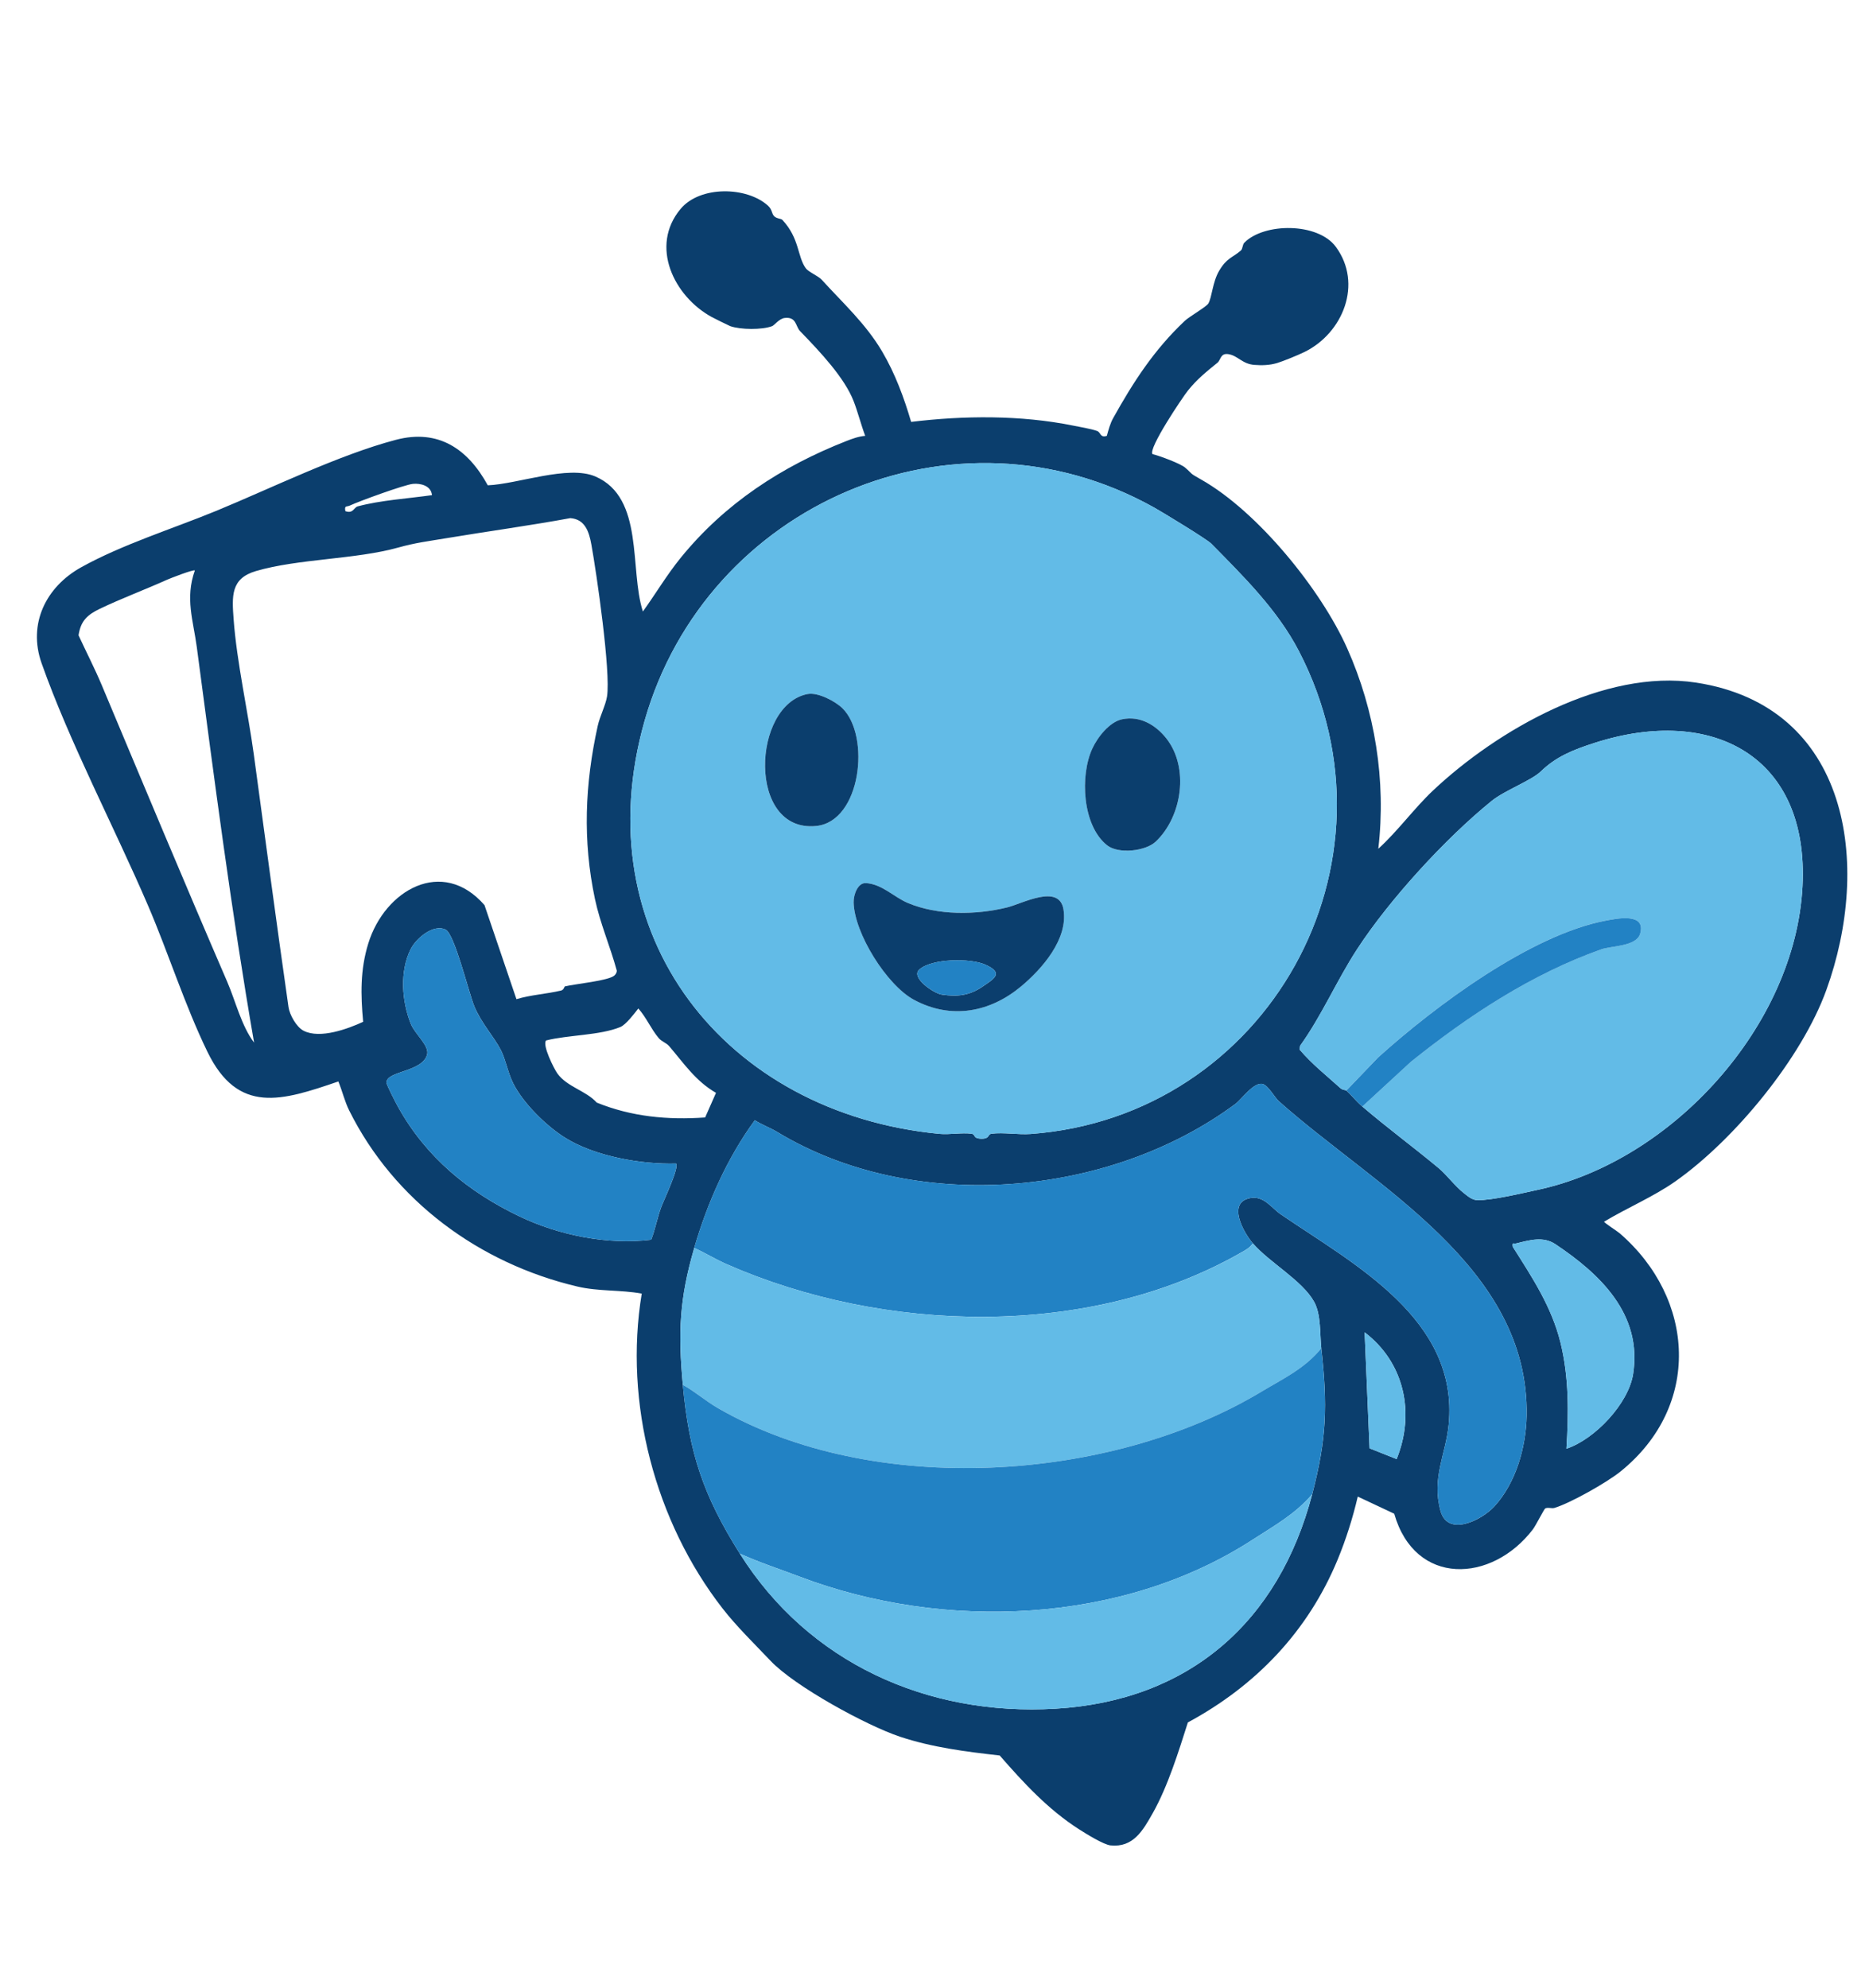
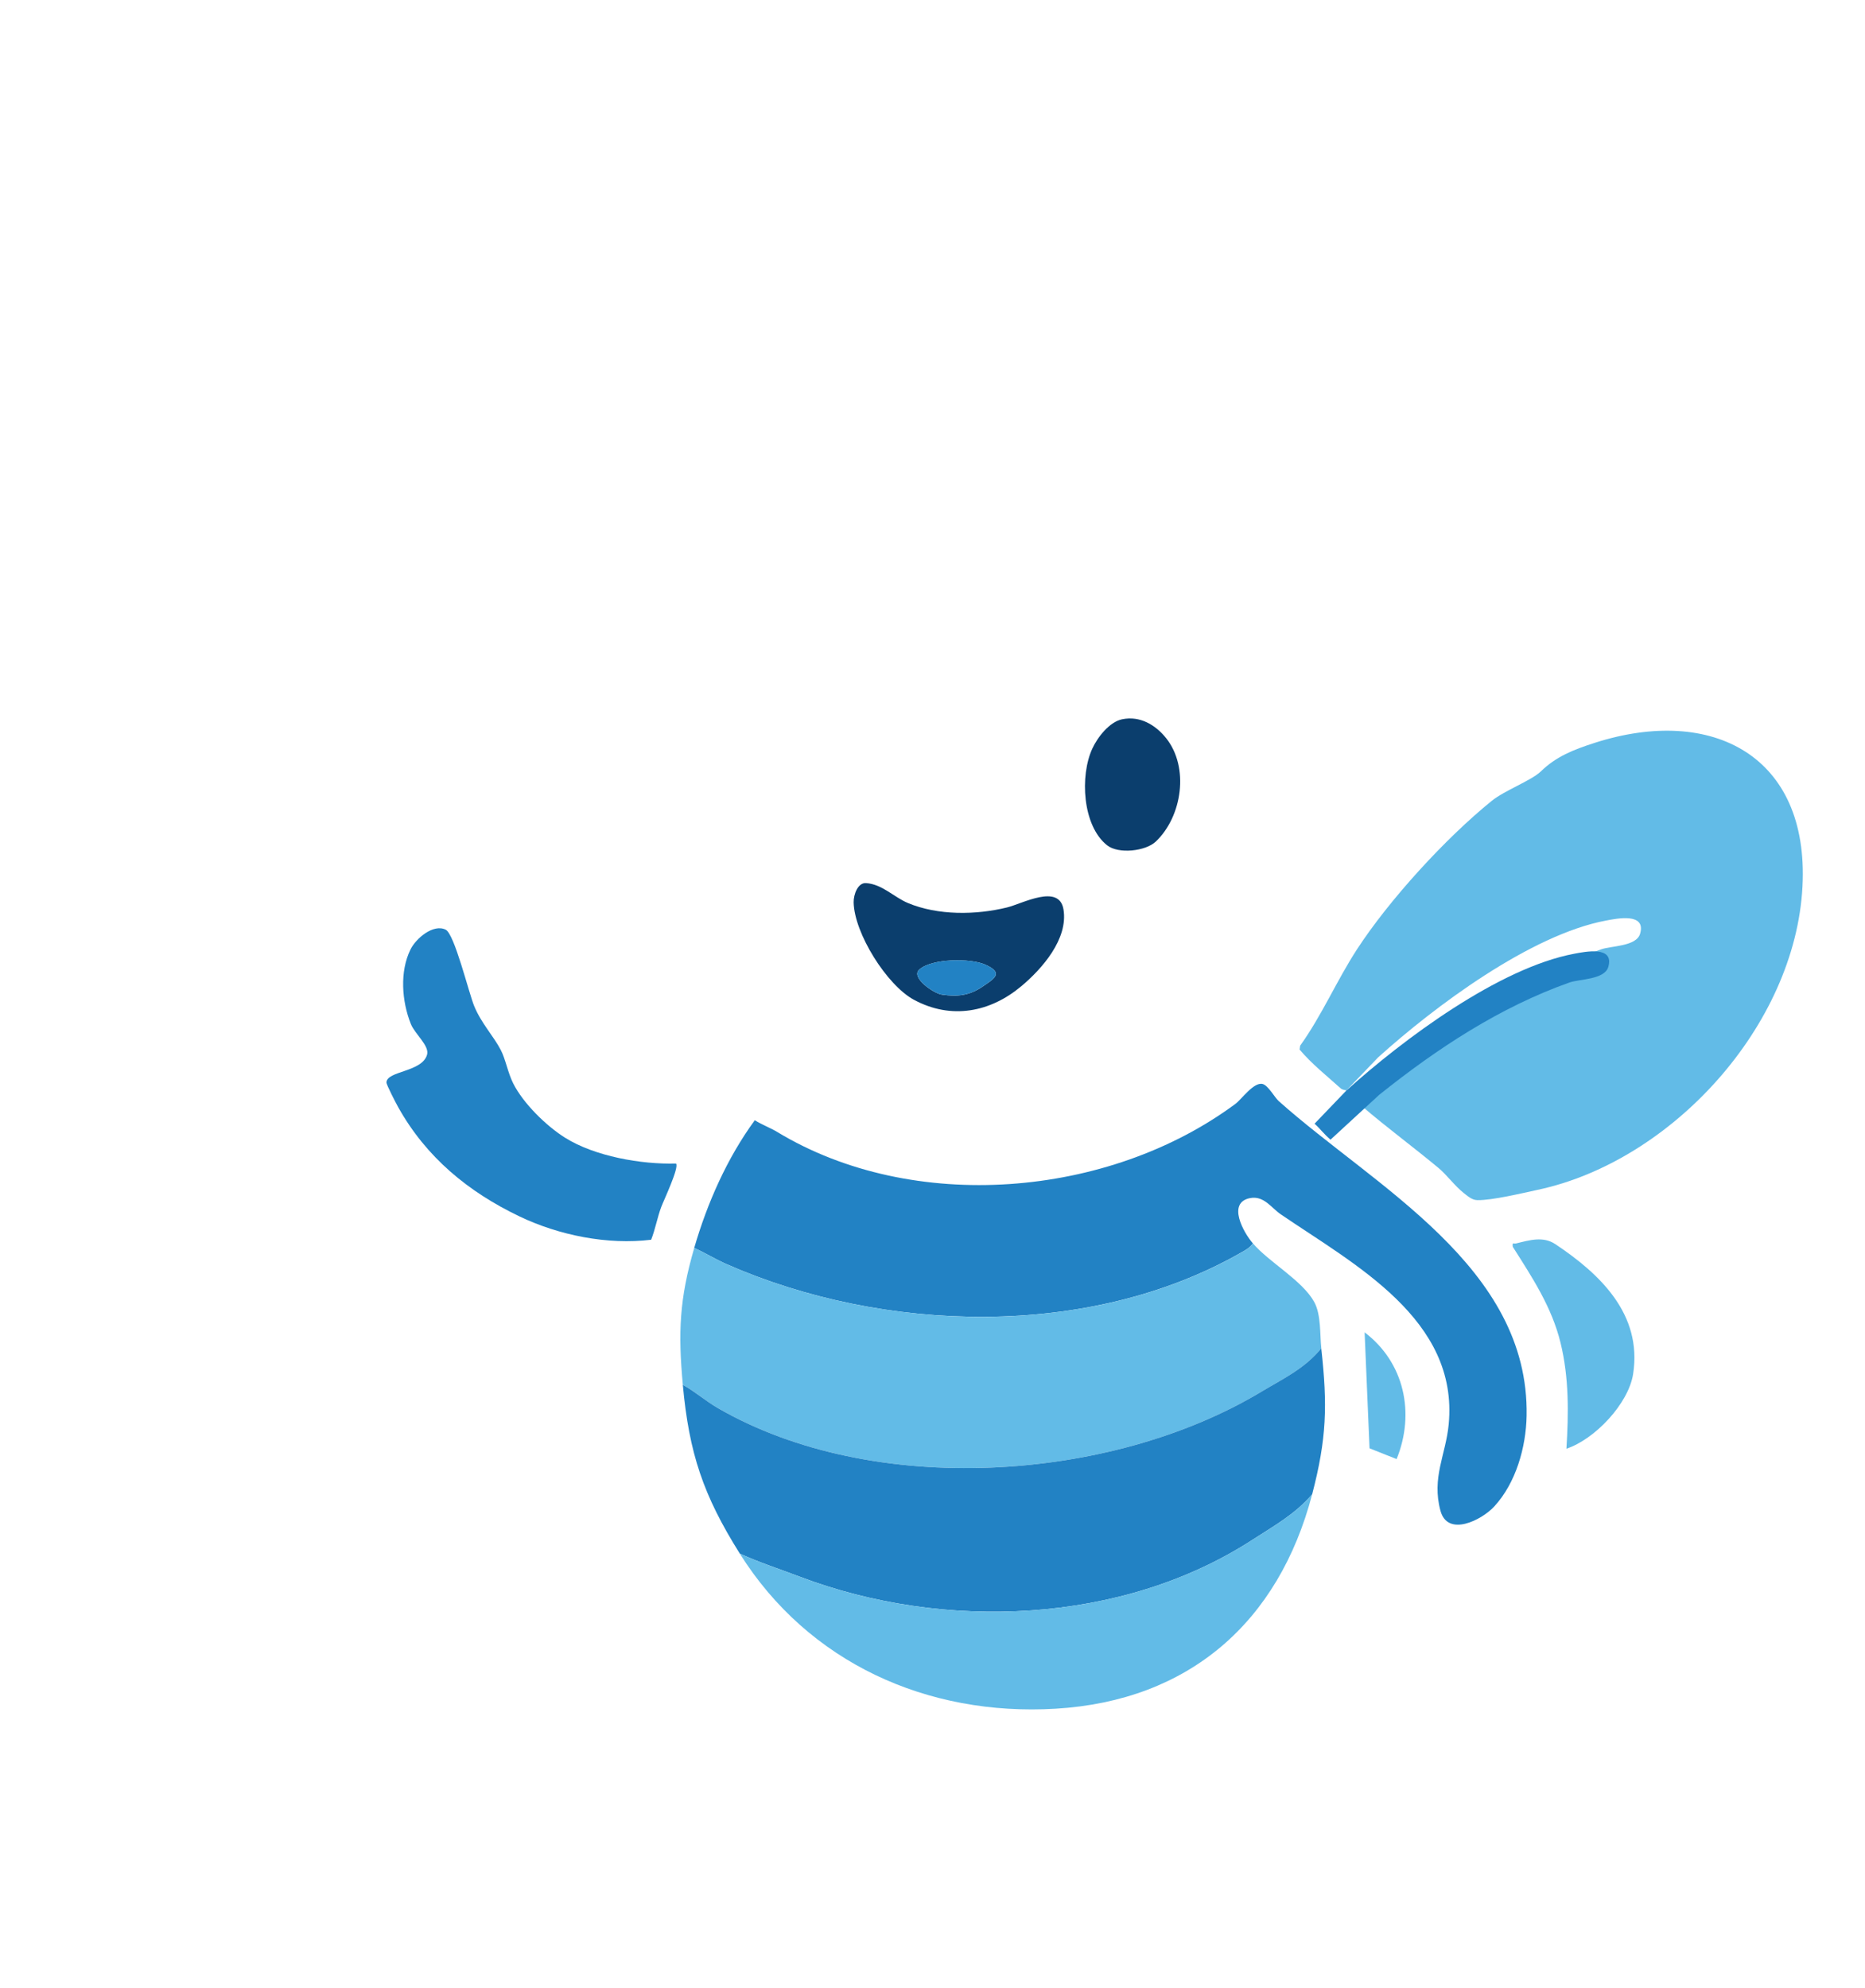
<svg xmlns="http://www.w3.org/2000/svg" id="Layer_1" version="1.1" viewBox="0 0 933.39 994.83">
  <defs>
    <style>
      .st0 {
        fill: #0b3e6d;
      }

      .st1 {
        fill: #2282c4;
      }

      .st2 {
        fill: #62bbe7;
      }
    </style>
  </defs>
-   <path class="st0" d="M391.57,110.07c8.7,9.37,7.4,18.28,11.73,24.23,1.35,1.85,6.21,3.79,7.97,5.73,10.56,11.63,22.03,21.98,30.25,35.95,6.45,10.95,10.91,23.02,14.48,35.18,26.39-3.22,54.81-3.45,80.92,1.82,3.49.7,9.02,1.62,12.1,2.7,2.03.71,1.44,3.58,4.93,2.45.77-2.88,1.69-6.22,3.14-8.82,10.01-17.96,20.41-34.14,35.83-48.69,2.36-2.23,10.8-7.01,11.82-8.72,1.84-3.1,2.06-10.63,5.38-16.31,3.89-6.65,6.77-6.59,10.9-10.21.98-.86.76-2.94,1.76-3.94,10-10.04,36.8-10.1,45.77,2.1,13.59,18.46,3.59,43.15-15.64,52.6-3.32,1.63-10.84,4.71-13.84,5.59-3.69,1.09-7.5,1.2-11.33.9-6.1-.48-8.28-4.69-12.99-5.38-4.05-.59-3.65,2.84-5.47,4.32-5.35,4.34-10.13,8.15-14.7,13.84-2.79,3.47-20.14,29.29-17.76,31.88,3.53.86,13.96,4.7,16.35,6.78,4.2,3.66,1.65,2.36,8.01,5.96,28.3,16.02,59.95,55.05,73.06,84.46,13.92,31.24,19.55,66.25,15.57,100.32,9.62-8.71,18.03-20.34,27.36-29.13,32.34-30.47,85.87-61.04,131.64-54.04,77.01,11.79,87.99,91.03,65.21,153.92-12.33,34.05-45.85,74.78-75.52,95.7-10.86,7.66-24.27,13.31-35.7,20.2.02.53,6.69,4.81,7.85,5.82,37.82,32.77,40.99,86.43.37,119.21-7.02,5.66-25.28,15.9-33.06,18.22-1.37.41-3.31-.43-4.63.27-.53.28-4.73,8.58-6.13,10.42-20.54,26.97-59,28.72-69.43-7.79l-18.24-8.57c-2.52,10.74-5.87,21.39-10.09,31.59-14.86,35.91-40.91,63.09-74.94,81.44-4.64,14.58-10.02,31.97-17.51,45.28-5.03,8.95-9.89,17.44-21.2,16.27-3.49-.36-12.44-5.94-15.86-8.13-15.38-9.86-27.53-23.03-39.61-36.87-16.83-1.88-33.83-4.05-49.93-9.41-16.62-5.54-52.56-25.11-64.75-37.97-7.98-8.43-16.91-17.07-24-26.19-33.83-43.49-49.48-102.96-40.47-157.61-10.62-1.94-21.66-1.03-32.23-3.53-49.07-11.58-91.69-42.9-114.18-88.11-2.29-4.59-3.46-9.8-5.43-14.53-28.22,9.69-50.21,16.72-65.54-14.88-11.39-23.48-19.46-49.28-29.67-73.07-16.77-39.06-39.26-81.65-53.3-121.35-7-19.78,2.23-38.27,19.76-48.02,20.51-11.41,45.59-19.21,67.45-28.19,27.33-11.22,61.57-28.14,90.14-35.64,21.23-5.57,36.02,4.61,45.94,22.77,14.94-.58,40.21-10.32,53.88-4.4,24.57,10.65,16.92,46.41,23.75,67.57,6.41-8.88,11.94-18.27,18.86-26.8,22.18-27.33,50.65-45.84,83-58.53,3-1.18,6.17-2.33,9.41-2.59-2.07-5.49-3.72-12.02-5.8-17.37-4.57-11.74-16.68-24.6-26.81-35.05-2.28-2.35-1.74-7.28-7.69-6.58-2.73.32-5.19,3.68-6.27,4.09-5.08,1.92-15.81,1.81-20.99,0-.55-.19-8.11-3.93-9.33-4.6-18.84-10.35-31.08-35.41-15.52-54.06,9.79-11.73,33.18-11.24,43.77-1.61,2.07,1.88,1.77,3.76,2.92,5.09,1.27,1.47,3.57,1.27,4.26,2ZM577.54,253.98c-99.75-55.71-223.97-1.68-254.89,106.64-30.67,107.44,40.42,196.62,147.47,206.88,5.11.49,11.22-.71,16.04-.08,2.24.29.65,2.28,4.44,2.48,5.09.27,3.42-2.19,5.68-2.48,5.81-.76,13.39.59,19.52.14,118.36-8.7,189.44-135.34,134.25-241.72-10.77-20.75-28.01-37.64-43.84-53.74-2.22-2.26-24.66-15.89-28.67-18.12ZM216.19,247.83c-.42-4.74-5.68-6.04-9.56-5.65-4.25.43-26.84,8.65-31.52,10.84-1.7.79-2.82-.18-2.27,2.8,3.94,1.44,4.18-1.83,6.2-2.38,11.26-3.05,25.47-3.96,37.15-5.61ZM282.74,493.69c5-1.24,22.04-2.82,24.79-5.49.69-.67,1.12-1.37,1.17-2.36-3.28-12.1-8.32-23.57-10.94-35.89-6.22-29.3-5.03-57.53,1.38-86.61,1.08-4.89,3.96-10.35,4.66-14.74,1.94-12.26-5.2-61.55-7.84-76.1-1.15-6.34-3.16-12.67-10.56-13.17-20.57,3.78-41.31,6.59-61.94,10.03-9.54,1.59-15.51,2.28-24.06,4.67-21.57,6.02-50.06,5.56-71.32,11.79-12.68,3.71-12,12.57-11.15,24.2,1.56,21.3,7.15,45.95,10.09,67.54,5.78,42.42,11.31,84.22,17.37,126.47.56,3.9,3.97,10.02,7.55,11.86,8.28,4.25,22.39-1.04,29.81-4.47-1.26-13.55-1.5-26.03,2.56-39.19,8.28-26.85,37.16-43.37,58.17-19.21l15.99,47.07c7.29-2.21,15.03-2.57,22.37-4.33,1.39-.34,1.61-2.01,1.9-2.09ZM97.51,285.52c-.63-.62-12.13,3.85-13.93,4.65-10.52,4.75-23.01,9.43-33.64,14.54-6.19,2.97-9.56,6.02-10.63,13.26,3.82,8.29,8.1,16.57,11.63,24.98,20.76,49.47,41.48,99.14,62.77,148.42,4.22,9.77,7.09,22.06,13.46,30.48-11.38-65.63-19.9-131.85-28.67-197.93-1.78-13.39-5.93-24.39-.99-38.39ZM681.81,553.81c12.5,10.72,25.52,20.26,38.22,30.84,3.96,3.3,8.3,9.17,12.6,12.51,1.99,1.54,4.08,3.46,6.76,3.52,7.38.15,22.47-3.5,30.31-5.18,66.94-14.35,128.78-81.9,132.41-151.81,3.4-65.38-45.19-90.71-103.85-71.93-10.95,3.5-19.47,6.93-27.04,14.29-4.74,4.61-18.21,9.59-24.61,14.77-23.09,18.67-51.3,49.48-67.49,74.38-10.15,15.6-17.53,33-28.42,48.18l-.29,1.92c6.18,7.29,13.51,13.05,20.57,19.43.94.85,2.55.83,2.85,1.1,2.8,2.47,4.48,4.98,7.99,7.99ZM282.76,569.4c-9.39-5.91-20.9-17.18-25.9-27.15-2.71-5.41-3.8-12.04-6.18-16.65-3.64-7.05-9.74-13.33-13.34-22.05-2.74-6.66-9.83-36.06-14.29-38.25-6.19-3.04-14.85,4.37-17.57,9.85-5.51,11.12-4.4,25.99.13,37.31,2.06,5.16,9.39,10.89,8.14,15.39-2.44,8.79-20.24,8.08-20.33,13.94-.02,1.17,4.84,10.51,5.89,12.38,14,25.05,34.97,42.33,60.66,54.63,19.86,9.51,44.2,14.36,65.93,11.69,2.05-5.21,3.12-11.26,5.05-16.4,1.28-3.4,9.14-19.93,7.38-21.74-17.36.49-40.68-3.59-55.56-12.95ZM352.91,559.28l5.43-12.31c-10.22-5.88-16.1-14.82-23.47-23.41-1.38-1.61-3.76-2.28-5.17-3.96-3.91-4.63-6.19-10.33-10.23-14.86-1.97,2.5-6.14,8.09-9,9.28-10.11,4.22-26.25,3.94-37.15,6.73-2.07,2.17,3.94,14.17,5.63,16.52,4.89,6.78,14.28,8.57,19.71,14.58,17.44,7.08,35.53,8.77,54.25,7.44ZM627.03,622.31c-4.73-5.48-12.98-20.35-1.44-22.64,6.94-1.38,10.64,4.84,15.39,8.09,36.68,25.05,89.15,52.47,84.06,105.18-1.48,15.31-8.63,26.58-4.11,43.22,3.59,13.22,20.54,4.76,26.91-2.15,10.86-11.78,15.91-29.68,16.2-45.44,1.33-74.57-75.94-114.51-124.04-157.44-2.02-1.8-5.28-7.86-8.06-8.58-4.43-1.15-10.55,7.66-13.63,9.95-63.54,47.12-161.35,55.22-229.34,14.05-3.56-2.15-7.67-3.6-11.2-5.87-13.85,18.92-23.78,41.41-30.32,63.92-7.44,25.58-8.11,42.3-5.71,68.5,3.14,34.23,10.22,55.34,28.53,84.48,34.3,54.6,93.83,81.45,158.05,77.62,66.79-3.98,111.63-43.33,128.4-107.31,7.29-27.83,7.74-44.55,4.56-73.07-.77-6.9-.03-16.86-3.58-23.25-5.97-10.77-22.34-19.63-30.66-29.27ZM778.43,622.71c-6.07-4.05-12.83-2.05-19.6-.38-1.37.34-2.04-.86-1.72,1.69,9.74,15.36,19.48,30.05,23.9,48.04,4.27,17.41,4.07,35.24,2.95,53.02,14.18-4.69,31.06-22.52,33.38-37.39,4.68-30.01-16.66-50.12-38.91-64.98ZM685.42,724.88l13.56,5.39c9.36-23.02,3.84-48.41-16.01-63.43l2.46,58.04Z" />
-   <path class="st2" d="M577.54,253.98c4.01,2.24,26.45,15.86,28.67,18.12,15.83,16.1,33.08,32.99,43.84,53.74,55.2,106.37-15.89,233.02-134.25,241.72-6.14.45-13.71-.89-19.52-.14-2.26.29-.58,2.75-5.68,2.48-3.79-.2-2.2-2.19-4.44-2.48-4.82-.63-10.94.57-16.04.08-107.06-10.26-178.14-99.44-147.47-206.88,30.92-108.32,155.14-162.36,254.89-106.64ZM404.21,347.37c-27.98,5.39-30.32,69.59,4.29,66.05,22.5-2.3,27.19-45.02,13.15-58.88-3.62-3.58-12.33-8.15-17.45-7.16ZM561.66,359.99c-6.42,1.33-12.34,8.97-14.98,14.69-6.26,13.54-5.01,38.52,7.36,48.37,5.71,4.55,19.31,2.98,24.36-1.79,13.27-12.53,16.9-37.16,5.23-51.79-5.32-6.67-13.13-11.3-21.97-9.47ZM511.02,493.7c10.5-8.77,23.7-23.78,21.22-38.58-2.18-13.02-20.5-2.86-28.22-.96-15.56,3.83-34.6,4.08-49.63-2.21-6.99-2.92-12.89-9.45-21-9.97-4.06-.26-6.23,5.75-6.16,9.64.3,15.46,16.59,41.41,30.12,48.73,18.82,10.19,38.33,6.16,53.67-6.66Z" />
  <path class="st2" d="M673.82,545.82c-.3-.27-1.91-.25-2.85-1.1-7.07-6.38-14.4-12.14-20.57-19.43l.29-1.92c10.89-15.18,18.28-32.58,28.42-48.18,16.19-24.89,44.4-55.7,67.49-74.38,6.4-5.18,19.87-10.16,24.61-14.77,7.57-7.36,16.1-10.78,27.04-14.29,58.66-18.78,107.25,6.55,103.85,71.93-3.63,69.91-65.48,137.46-132.41,151.81-7.84,1.68-22.93,5.33-30.31,5.18-2.68-.05-4.77-1.97-6.76-3.52-4.3-3.34-8.63-9.21-12.6-12.51-12.69-10.57-25.72-20.12-38.22-30.84l24.36-22.44c29.03-23.24,60.39-43.88,95.22-56.23,4.98-1.77,17.56-1.39,19.44-7.77,3.14-10.7-11.58-7.65-16.96-6.64-37.8,7.08-85.81,42.94-114.13,68.49l-15.93,16.6Z" />
  <path class="st1" d="M347.44,624.59c6.54-22.51,16.47-44.99,30.32-63.92,3.53,2.27,7.65,3.72,11.2,5.87,67.99,41.16,165.8,33.06,229.34-14.05,3.08-2.29,9.2-11.1,13.63-9.95,2.77.72,6.04,6.78,8.06,8.58,48.1,42.94,125.37,82.87,124.04,157.44-.28,15.76-5.34,33.66-16.2,45.44-6.36,6.9-23.32,15.37-26.91,2.15-4.51-16.64,2.64-27.91,4.11-43.22,5.09-52.71-47.38-80.12-84.06-105.18-4.75-3.24-8.44-9.46-15.39-8.09-11.54,2.29-3.29,17.16,1.44,22.64-1.46,2.28-3.82,3.45-6.09,4.74-75.87,43.27-178.64,40.21-257.16,5.73-5.56-2.44-10.82-5.69-16.35-8.19Z" />
  <path class="st2" d="M661.27,674.83c-8.28,10.18-19.05,15.16-29.96,21.72-75.57,45.41-194.36,53.12-272.08,8.16-6.19-3.58-11.29-8.2-17.49-11.61-2.4-26.2-1.73-42.92,5.71-68.5,5.53,2.5,10.79,5.75,16.35,8.19,78.52,34.48,181.29,37.54,257.16-5.73,2.27-1.29,4.62-2.47,6.09-4.74,8.32,9.63,24.69,18.5,30.66,29.27,3.54,6.39,2.81,16.35,3.58,23.25Z" />
  <path class="st1" d="M656.7,747.9c-8.63,10.08-19.07,15.77-29.95,22.82-65.22,42.24-154.48,45.76-226.58,18.38-9.99-3.8-20.17-7.08-29.91-11.52-18.31-29.15-25.39-50.26-28.53-84.48,6.2,3.42,11.31,8.03,17.49,11.61,77.72,44.96,196.51,37.26,272.08-8.16,10.91-6.56,21.68-11.54,29.96-21.72,3.17,28.51,2.73,45.24-4.56,73.07Z" />
  <path class="st2" d="M656.7,747.9c-16.76,63.98-61.61,103.33-128.4,107.31-64.22,3.83-123.74-23.02-158.05-77.62,9.74,4.44,19.92,7.72,29.91,11.52,72.1,27.38,161.35,23.86,226.58-18.38,10.89-7.05,21.32-12.74,29.95-22.82Z" />
  <path class="st1" d="M282.76,569.4c14.87,9.36,38.19,13.44,55.56,12.95,1.76,1.81-6.1,18.34-7.38,21.74-1.93,5.14-3,11.19-5.05,16.4-21.73,2.67-46.08-2.18-65.93-11.69-25.68-12.3-46.65-29.58-60.66-54.63-1.05-1.87-5.91-11.22-5.89-12.38.09-5.86,17.89-5.14,20.33-13.94,1.25-4.5-6.07-10.23-8.14-15.39-4.52-11.32-5.64-26.19-.13-37.31,2.72-5.48,11.38-12.89,17.57-9.85,4.45,2.19,11.54,31.59,14.29,38.25,3.59,8.72,9.7,15,13.34,22.05,2.38,4.61,3.47,11.24,6.18,16.65,5.01,9.98,16.51,21.24,25.9,27.15Z" />
  <path class="st2" d="M778.43,622.71c22.24,14.86,43.58,34.96,38.91,64.98-2.32,14.88-19.2,32.7-33.38,37.39,1.11-17.78,1.32-35.61-2.95-53.02-4.41-17.99-14.16-32.68-23.9-48.04-.32-2.55.35-1.35,1.72-1.69,6.77-1.67,13.53-3.68,19.6.38Z" />
-   <path class="st1" d="M673.82,545.82l15.93-16.6c28.32-25.56,76.33-61.41,114.13-68.49,5.38-1.01,20.1-4.06,16.96,6.64-1.88,6.39-14.46,6.01-19.44,7.77-34.83,12.36-66.2,32.99-95.22,56.23l-24.36,22.44c-3.51-3.01-5.19-5.52-7.99-7.99Z" />
+   <path class="st1" d="M673.82,545.82c28.32-25.56,76.33-61.41,114.13-68.49,5.38-1.01,20.1-4.06,16.96,6.64-1.88,6.39-14.46,6.01-19.44,7.77-34.83,12.36-66.2,32.99-95.22,56.23l-24.36,22.44c-3.51-3.01-5.19-5.52-7.99-7.99Z" />
  <path class="st2" d="M685.42,724.88l-2.46-58.04c19.86,15.03,25.37,40.42,16.01,63.43l-13.56-5.39Z" />
  <path class="st0" d="M511.02,493.7c-15.34,12.82-34.85,16.84-53.67,6.66-13.53-7.32-29.82-33.28-30.12-48.73-.08-3.9,2.1-9.9,6.16-9.64,8.11.51,14.01,7.04,21,9.97,15.03,6.29,34.07,6.04,49.63,2.21,7.72-1.9,26.04-12.05,28.22.96,2.48,14.8-10.72,29.81-21.22,38.58ZM491.72,493.81c5.76-3.91,10.92-6.76,1.43-11-7.46-3.33-26.76-3.16-33.05,2.44-4.51,4.01,7.31,11.99,11.23,12.55,8.2,1.17,13.94.39,20.39-3.98Z" />
  <path class="st0" d="M561.66,359.99c8.84-1.83,16.65,2.8,21.97,9.47,11.66,14.63,8.03,39.26-5.23,51.79-5.05,4.77-18.65,6.35-24.36,1.79-12.37-9.85-13.61-34.83-7.36-48.37,2.64-5.71,8.56-13.36,14.98-14.69Z" />
-   <path class="st0" d="M404.21,347.37c5.11-.98,13.83,3.59,17.45,7.16,14.03,13.87,9.34,56.58-13.15,58.88-34.61,3.54-32.27-60.66-4.29-66.05Z" />
  <path class="st1" d="M491.72,493.81c-6.45,4.37-12.19,5.15-20.39,3.98-3.91-.56-15.74-8.53-11.23-12.55,6.29-5.6,25.59-5.77,33.05-2.44,9.49,4.24,4.33,7.09-1.43,11Z" />
</svg>